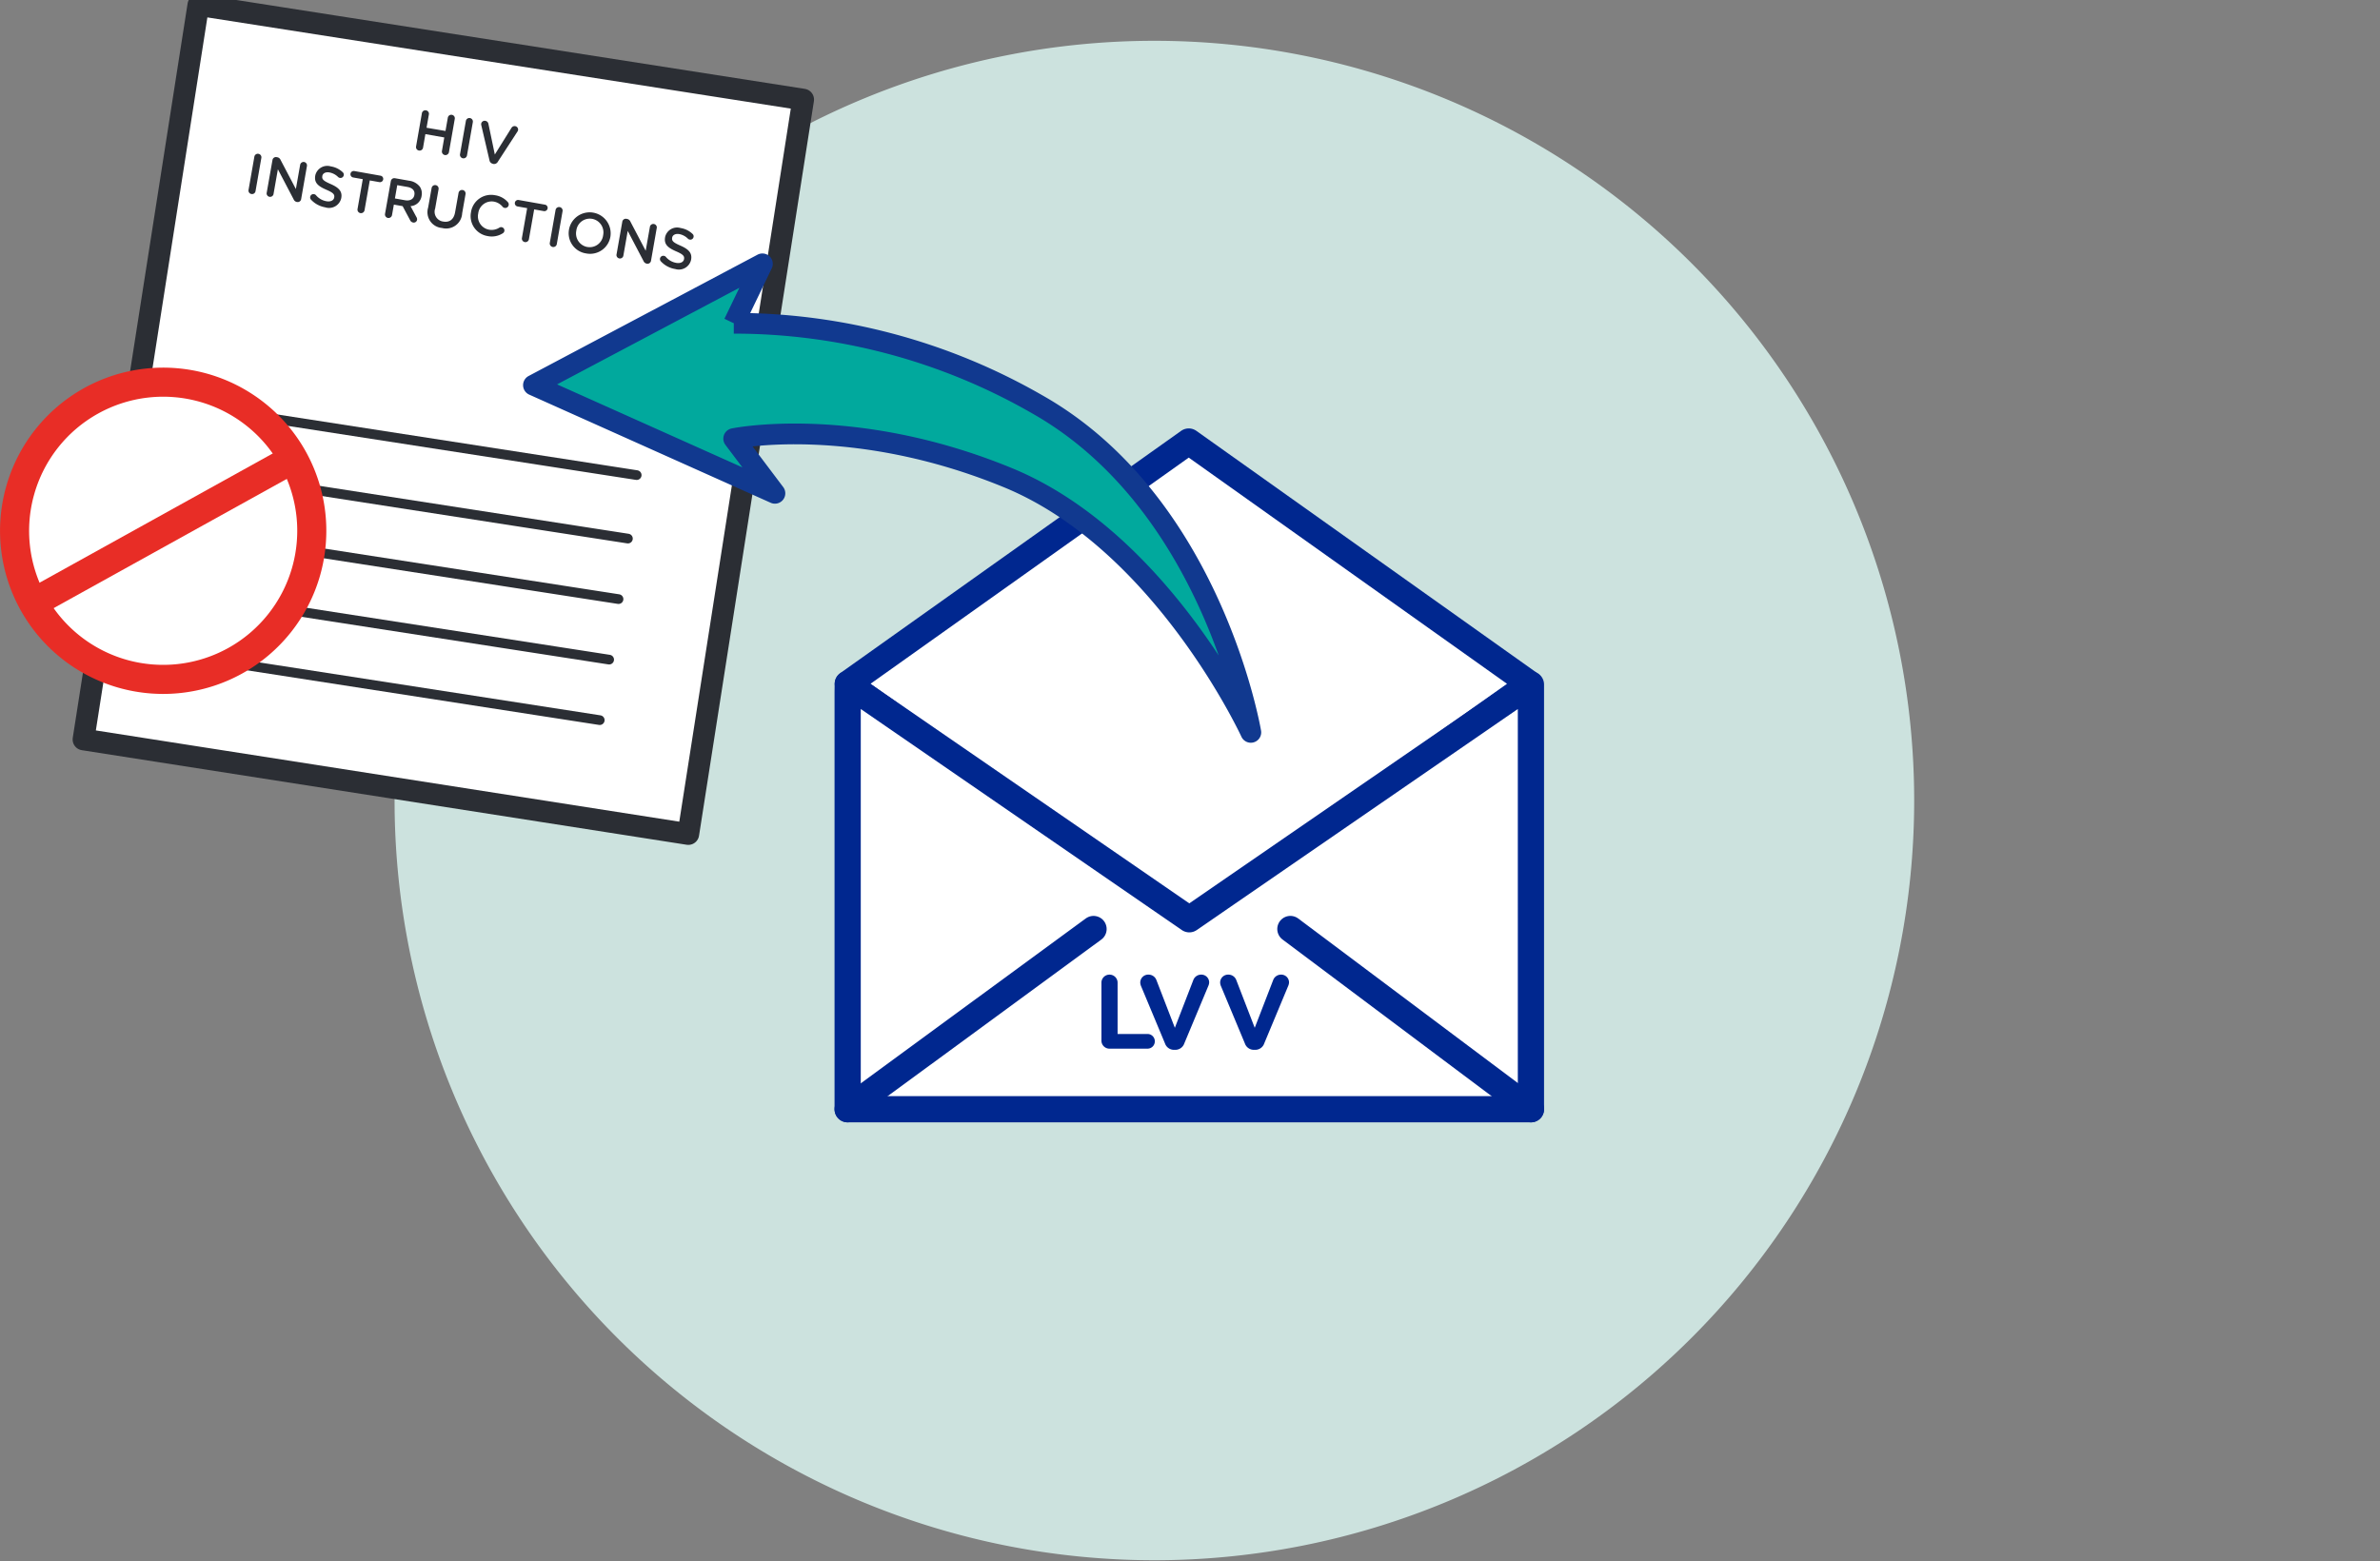
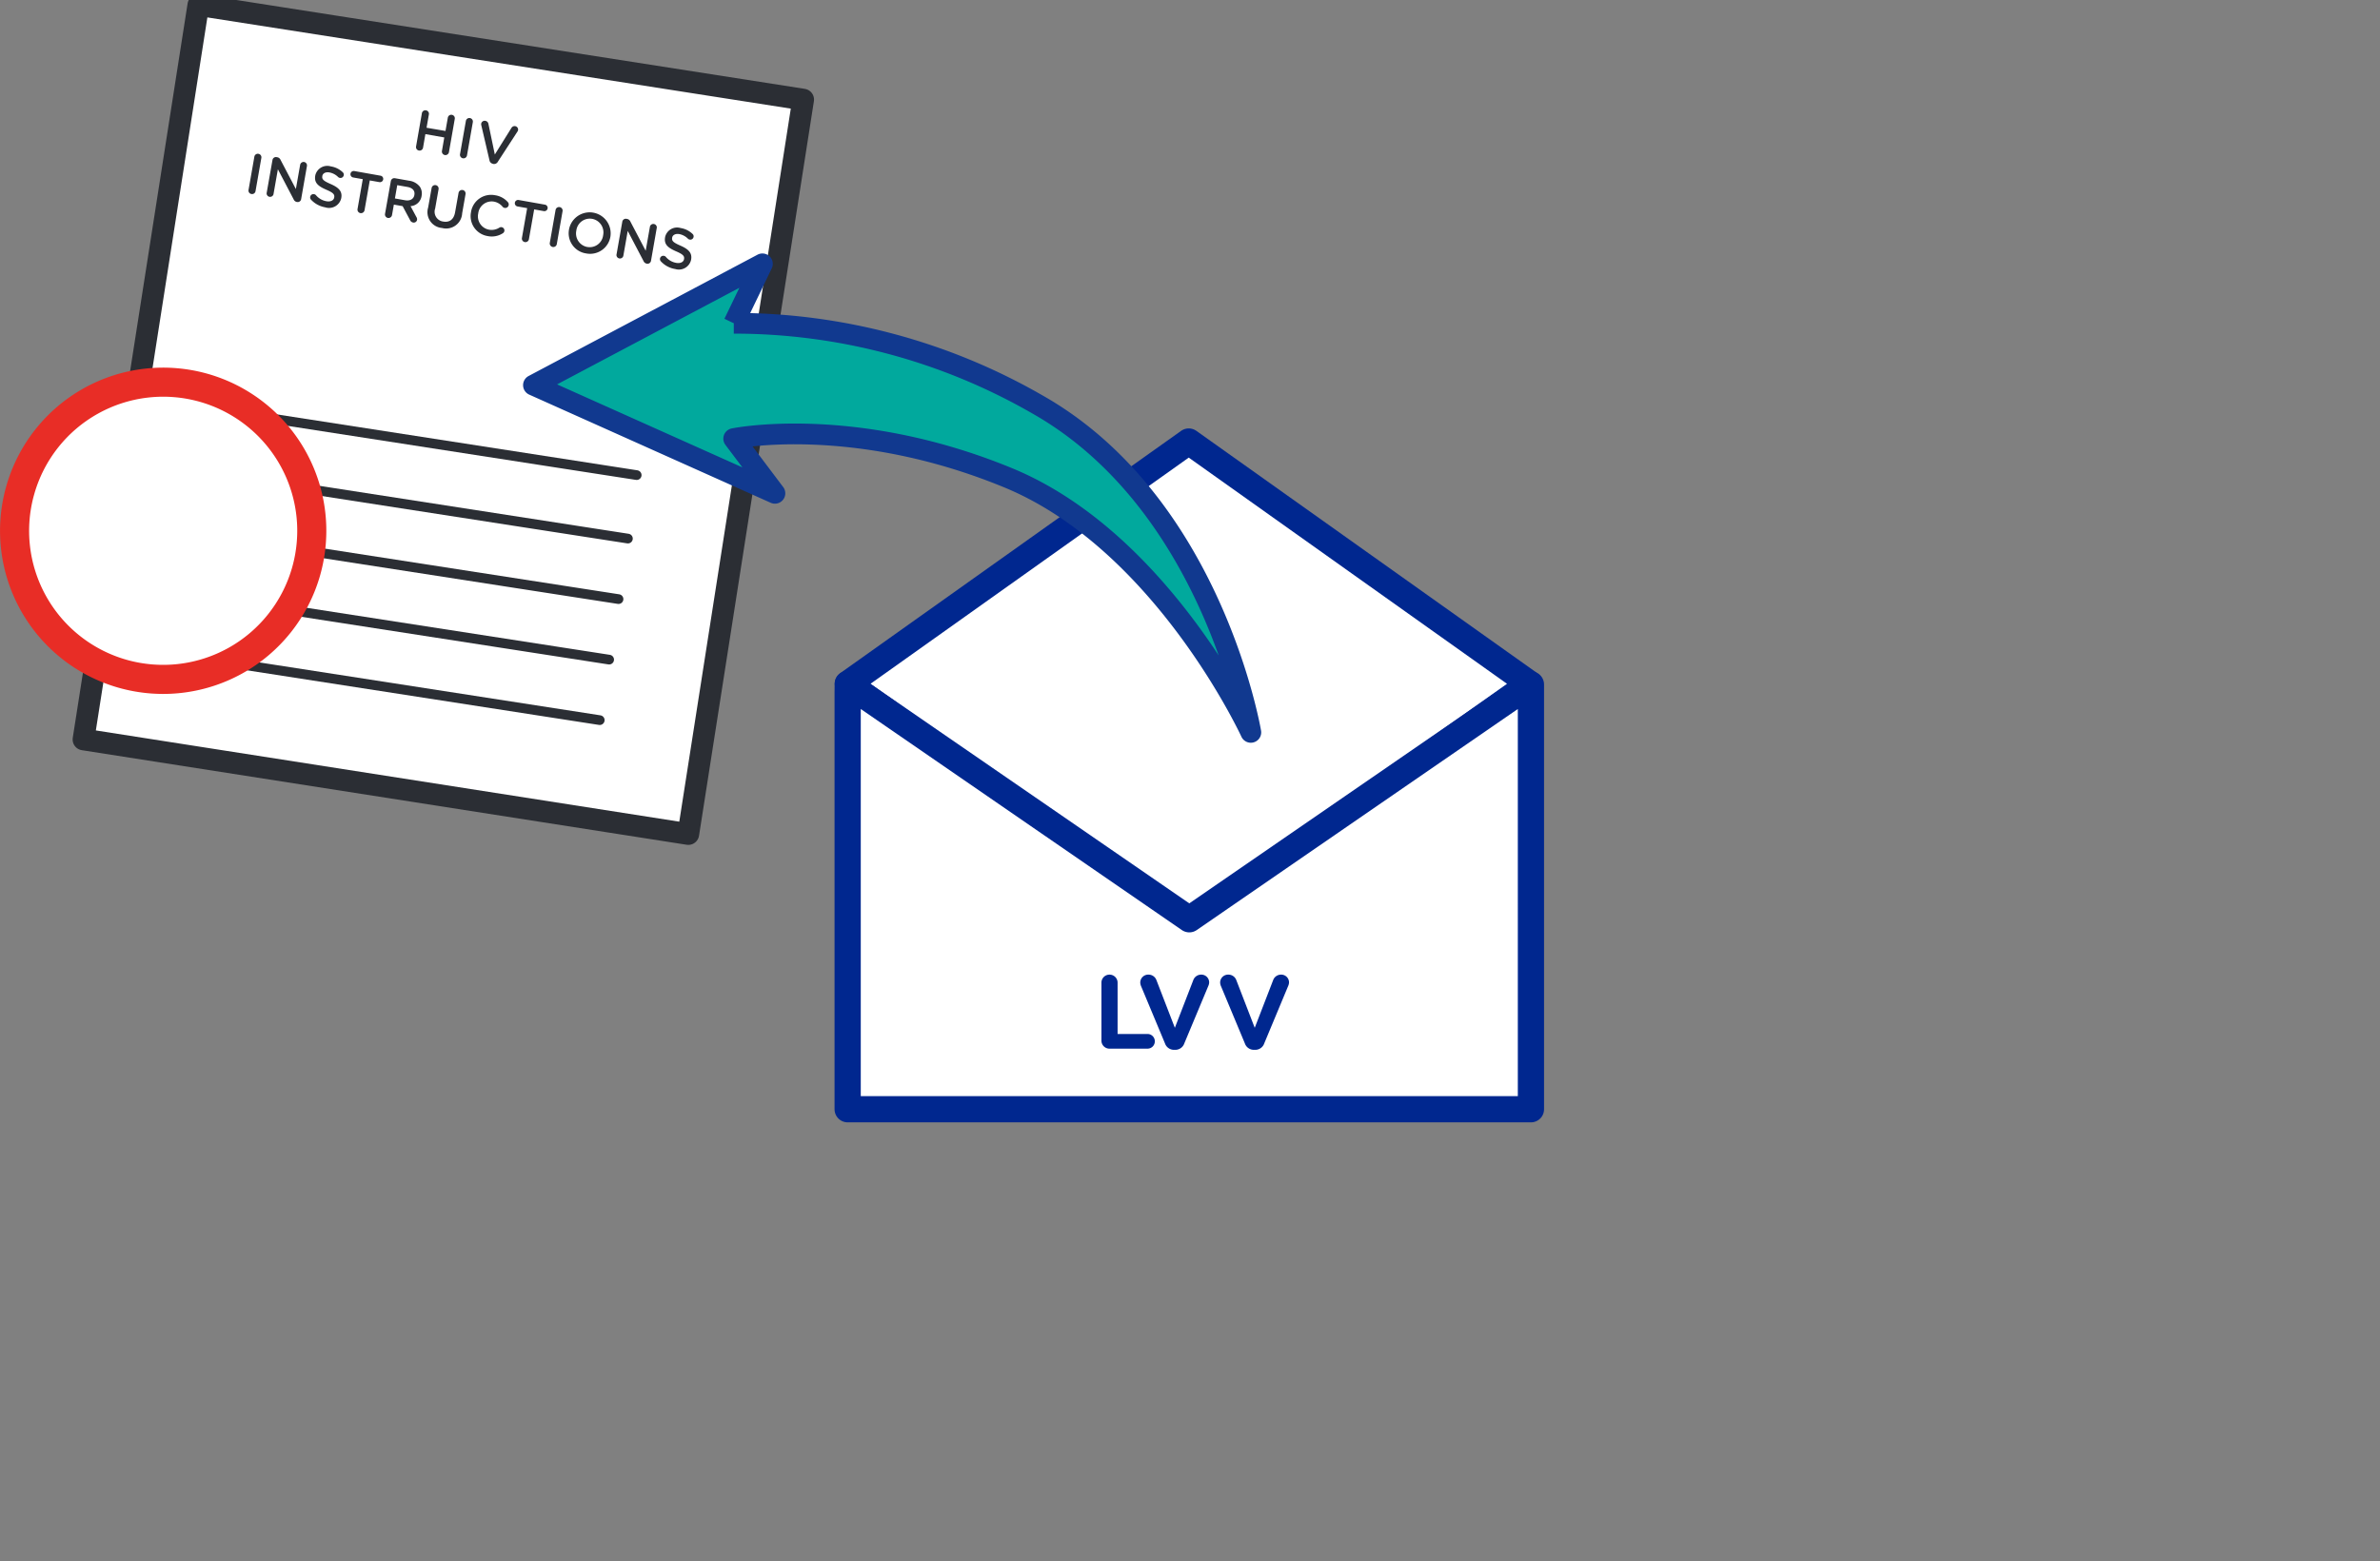
<svg xmlns="http://www.w3.org/2000/svg" width="204.219" height="134">
  <rect width="100%" height="100%" fill="#808080" stroke="none" />
  <defs>
    <clipPath id="a">
-       <path data-name="Path 41531" d="M0 0h164.249v-133.9H0Z" fill="none" />
+       <path data-name="Path 41531" d="M0 0h164.249v-133.9H0" fill="none" />
    </clipPath>
  </defs>
  <g data-name="Group 18145" transform="translate(0 133.898)" clip-path="url(#a)">
    <g data-name="Group 18142">
-       <path data-name="Path 41528" d="M164.249-65.196a65.2 65.2 0 0 1-65.2 65.2 65.2 65.2 0 0 1-65.192-65.2 65.2 65.2 0 0 1 65.192-65.2 65.2 65.2 0 0 1 65.2 65.2" fill="#cce2de" />
-     </g>
+       </g>
    <g data-name="Group 18143">
      <path data-name="Path 41529" d="M129.277-76.618a1.614 1.614 0 0 1 0 2.811L103.984-55.88a3.666 3.666 0 0 1-3.962 0L74.73-73.807a1.614 1.614 0 0 1 0-2.811l25.3-17.981a3.653 3.653 0 0 1 3.959 0Z" fill="#fff" />
    </g>
    <g data-name="Group 18144">
      <path data-name="Path 41530" d="m130.4-74.526-26.351 18.144a3.79 3.79 0 0 1-4 0L73.7-74.526l-.956-.675v34.075a2.428 2.428 0 0 0 2.428 2.429h53.764a2.428 2.428 0 0 0 2.428-2.429v-34.028Z" fill="#fff" />
    </g>
  </g>
  <g data-name="Group 18146">
    <path data-name="Path 41532" d="m131.256 58.686-29.254 20.735-29.253-20.735 29.253-20.794Z" fill="#fff" stroke="#00278f" stroke-linejoin="round" stroke-width="2.25" />
  </g>
  <g data-name="Group 18147">
    <path data-name="Path 41533" d="m130.4 59.372-28.351 19.521L73.7 59.372l-.956-.675-.01.675v35.825h58.63V58.744Z" fill="#fff" stroke="#00278f" stroke-linejoin="round" stroke-width="2.25" />
  </g>
  <g data-name="Group 18148">
-     <path data-name="Path 41534" d="m110.723 79.729 20.642 15.467" fill="none" stroke="#00278f" stroke-linecap="round" stroke-width="2.25" />
-   </g>
+     </g>
  <g data-name="Group 18149">
-     <path data-name="Path 41535" d="m72.732 95.195 21.1-15.465" fill="none" stroke="#00278f" stroke-linecap="round" stroke-width="2.25" />
-   </g>
+     </g>
  <g data-name="Group 18150">
    <path data-name="Path 41536" d="m7.162 63.463 51.9 8.115 9.856-63.032-51.9-8.115Z" fill="#fff" />
  </g>
  <g data-name="Group 18152" transform="translate(0 133.898)" clip-path="url(#a)">
    <g data-name="Group 18151">
      <path data-name="Path 41537" d="M17.018-133.467 7.162-70.435l51.9 8.116 9.856-63.033Z" fill="none" stroke="#2b2e34" stroke-linecap="round" stroke-linejoin="round" stroke-width="1.86" />
    </g>
  </g>
  <g data-name="Group 18153">
    <path data-name="Path 41539" d="m53.879 46.222-37.9-5.879m38.653.431-37.9-5.879m36.341 16.521-37.894-5.879m37.09 11.073-37.897-5.878m37.09 11.071-37.896-5.881" fill="none" stroke="#2b2e34" stroke-linecap="round" stroke-width=".832" />
  </g>
  <g data-name="Group 18160" transform="translate(0 133.898)" clip-path="url(#a)">
    <g data-name="Group 18154">
      <path data-name="Path 41540" d="M26.259-84.83a12.755 12.755 0 0 1-15.776 8.745 12.749 12.749 0 0 1-8.737-15.773 12.75 12.75 0 0 1 15.767-8.749 12.755 12.755 0 0 1 8.746 15.777Z" fill="#fff" />
    </g>
    <g data-name="Group 18155">
      <path data-name="Path 41541" d="M26.259-84.83a12.755 12.755 0 0 1-15.776 8.745 12.749 12.749 0 0 1-8.737-15.773 12.75 12.75 0 0 1 15.767-8.749 12.755 12.755 0 0 1 8.746 15.777Z" fill="none" stroke="#e82d26" stroke-linejoin="round" stroke-width="2.495" />
    </g>
    <g data-name="Group 18156">
-       <path data-name="Path 41542" d="M25.154-94.526 2.849-82.162" fill="none" stroke="#e82d26" stroke-linejoin="round" stroke-width="2.495" />
-     </g>
+       </g>
    <g data-name="Group 18157">
      <path data-name="Path 41543" d="m62.963-106.155 2.456-5.1-19.645 10.412 20.719 9.281-3.537-4.693S73.19-98.372 86.491-92.9s20.838 21.855 20.838 21.855-3.301-19.668-18.346-28.164a52.175 52.175 0 0 0-26.02-6.946" fill="#01a99d" stroke="#11398f" stroke-linejoin="round" stroke-miterlimit="10" stroke-width="1.78" />
    </g>
    <g data-name="Group 18158">
      <path data-name="Path 41544" d="M21.326-117.596a.3.3 0 0 0 .248.349.3.3 0 0 0 .352-.249l.5-2.853a.3.3 0 0 0-.244-.347.3.3 0 0 0-.356.247Zm1.552.279a.3.3 0 0 0 .587.1l.379-2.154 1.349 2.575a.382.382 0 0 0 .279.234h.024a.294.294 0 0 0 .343-.243l.5-2.853a.3.3 0 0 0-.241-.338.3.3 0 0 0-.342.239l-.368 2.082-1.312-2.498a.38.38 0 0 0-.279-.229l-.063-.011a.3.3 0 0 0-.354.248Zm5.015 1.209a1.072 1.072 0 0 0 1.392-.8v-.009c.1-.563-.224-.886-.912-1.187-.628-.271-.762-.415-.716-.677v-.015c.04-.223.275-.367.625-.3a1.434 1.434 0 0 1 .736.395.293.293 0 0 0 .148.071.283.283 0 0 0 .33-.227.276.276 0 0 0-.089-.261 1.909 1.909 0 0 0-1.022-.5 1.054 1.054 0 0 0-1.333.781v.009c-.11.626.259.912.952 1.214.605.257.718.412.675.655v.009c-.044.253-.308.386-.677.321a1.5 1.5 0 0 1-.89-.517.279.279 0 0 0-.166-.089.283.283 0 0 0-.33.227.287.287 0 0 0 .076.249 2.152 2.152 0 0 0 1.2.651m2.784.161a.305.305 0 0 0 .6.106l.454-2.572.83.146a.279.279 0 0 0 .32-.228.278.278 0 0 0-.223-.324l-2.256-.4a.28.28 0 0 0-.325.227.28.28 0 0 0 .228.325l.825.146Zm2.359.416a.305.305 0 0 0 .6.105l.161-.912.752.132.64 1.2a.347.347 0 0 0 .264.206.285.285 0 0 0 .334-.226.349.349 0 0 0-.056-.245l-.504-.936a1.02 1.02 0 0 0 .95-.878v-.009a1.044 1.044 0 0 0-.152-.783 1.388 1.388 0 0 0-.92-.512l-1.214-.214a.3.3 0 0 0-.353.248Zm.851-1.336.2-1.141.869.153c.442.078.669.324.6.688v.009c-.061.345-.372.521-.8.445Zm4.04 2.534a1.377 1.377 0 0 0 1.731-1.263l.292-1.658a.305.305 0 0 0-.6-.105l-.3 1.684c-.111.626-.492.884-1.021.791a.846.846 0 0 1-.689-1.118l.293-1.659a.3.3 0 0 0-.244-.348.3.3 0 0 0-.352.243l-.3 1.684a1.359 1.359 0 0 0 1.19 1.749m3.905.693a1.76 1.76 0 0 0 1.313-.238.283.283 0 0 0-.1-.523.269.269 0 0 0-.191.037 1.24 1.24 0 0 1-.907.175 1.163 1.163 0 0 1-.909-1.4v-.01a1.161 1.161 0 0 1 1.339-.997 1.248 1.248 0 0 1 .756.448.3.3 0 0 0 .517-.149.3.3 0 0 0-.075-.258 1.808 1.808 0 0 0-1.1-.588 1.744 1.744 0 0 0-2.058 1.442v.01a1.733 1.733 0 0 0 1.419 2.051m2.947.179a.305.305 0 0 0 .6.106l.453-2.572.83.147a.281.281 0 0 0 .1-.553l-2.256-.4a.281.281 0 1 0-.1.553l.825.145Zm2.392.422a.305.305 0 0 0 .6.105l.5-2.852a.305.305 0 0 0-.6-.106Zm3.115.89a1.767 1.767 0 0 0 2.089-1.447v-.005a1.803 1.803 0 0 0-3.552-.617v.01a1.751 1.751 0 0 0 1.463 2.059m.107-.551a1.179 1.179 0 0 1-.943-1.408v-.009a1.166 1.166 0 0 1 1.357-1 1.181 1.181 0 0 1 .942 1.412v.01a1.161 1.161 0 0 1-1.356.992m2.5.676a.3.3 0 0 0 .587.1l.38-2.154 1.35 2.575a.379.379 0 0 0 .278.234l.025.005a.3.3 0 0 0 .343-.245l.5-2.853a.3.3 0 0 0-.587-.1l-.368 2.086-1.311-2.5a.383.383 0 0 0-.28-.229l-.063-.011a.3.3 0 0 0-.353.248Zm5.016 1.209a1.071 1.071 0 0 0 1.391-.8v-.01c.1-.563-.224-.885-.911-1.187-.628-.271-.763-.415-.717-.677v-.01c.039-.223.275-.366.624-.305a1.441 1.441 0 0 1 .737.4.286.286 0 0 0 .147.071.281.281 0 0 0 .33-.227.271.271 0 0 0-.089-.26 1.9 1.9 0 0 0-1.022-.505 1.054 1.054 0 0 0-1.333.78v.009c-.11.627.26.912.952 1.214.6.257.718.412.675.655v.01c-.045.252-.309.386-.678.321a1.494 1.494 0 0 1-.889-.518.285.285 0 0 0-.165-.084.283.283 0 0 0-.254.476 2.139 2.139 0 0 0 1.2.651" fill="#2b2e34" />
    </g>
    <g data-name="Group 18159">
      <path data-name="Path 41545" d="M35.701-121.328a.3.3 0 0 0 .248.349.3.3 0 0 0 .352-.249l.2-1.16 1.621.286-.2 1.16a.304.304 0 0 0 .6.1l.5-2.853a.3.3 0 0 0-.248-.349.3.3 0 0 0-.348.244l-.2 1.141-1.625-.276.2-1.141a.3.3 0 0 0-.244-.352.3.3 0 0 0-.356.247Zm3.771.665a.304.304 0 0 0 .6.1l.5-2.853a.3.3 0 0 0-.244-.348.3.3 0 0 0-.352.243Zm2.821.828.033.006a.364.364 0 0 0 .388-.182l1.69-2.6a.359.359 0 0 0 .051-.121.3.3 0 0 0-.246-.339.314.314 0 0 0-.32.144l-1.43 2.29-.548-2.623a.318.318 0 0 0-.268-.268.3.3 0 0 0-.352.238.328.328 0 0 0 .009.147l.7 3a.36.36 0 0 0 .3.3" fill="#2b2e34" />
    </g>
  </g>
  <g fill="#00278f">
    <path data-name="Path 43355" d="M94.51 89.305a.688.688 0 0 0 .693.693h3.258a.626.626 0 0 0 .63-.63.626.626 0 0 0-.63-.63h-2.565v-4.4a.688.688 0 0 0-.693-.693.688.688 0 0 0-.693.693Zm6.237.793h.09a.813.813 0 0 0 .783-.55l2.061-4.932a.805.805 0 0 0 .073-.306.669.669 0 0 0-.684-.666.718.718 0 0 0-.666.441l-1.594 4.122-1.575-4.077a.721.721 0 0 0-.7-.486.68.68 0 0 0-.693.684.862.862 0 0 0 .081.333l2.041 4.887a.813.813 0 0 0 .783.55Z" />
    <path data-name="Path 43356" d="M107.601 90.098h.09a.813.813 0 0 0 .788-.55l2.056-4.932a.805.805 0 0 0 .072-.306.669.669 0 0 0-.684-.666.718.718 0 0 0-.666.441l-1.593 4.122-1.575-4.077a.721.721 0 0 0-.7-.486.68.68 0 0 0-.693.684.862.862 0 0 0 .083.333l2.039 4.887a.813.813 0 0 0 .783.55Z" />
  </g>
</svg>